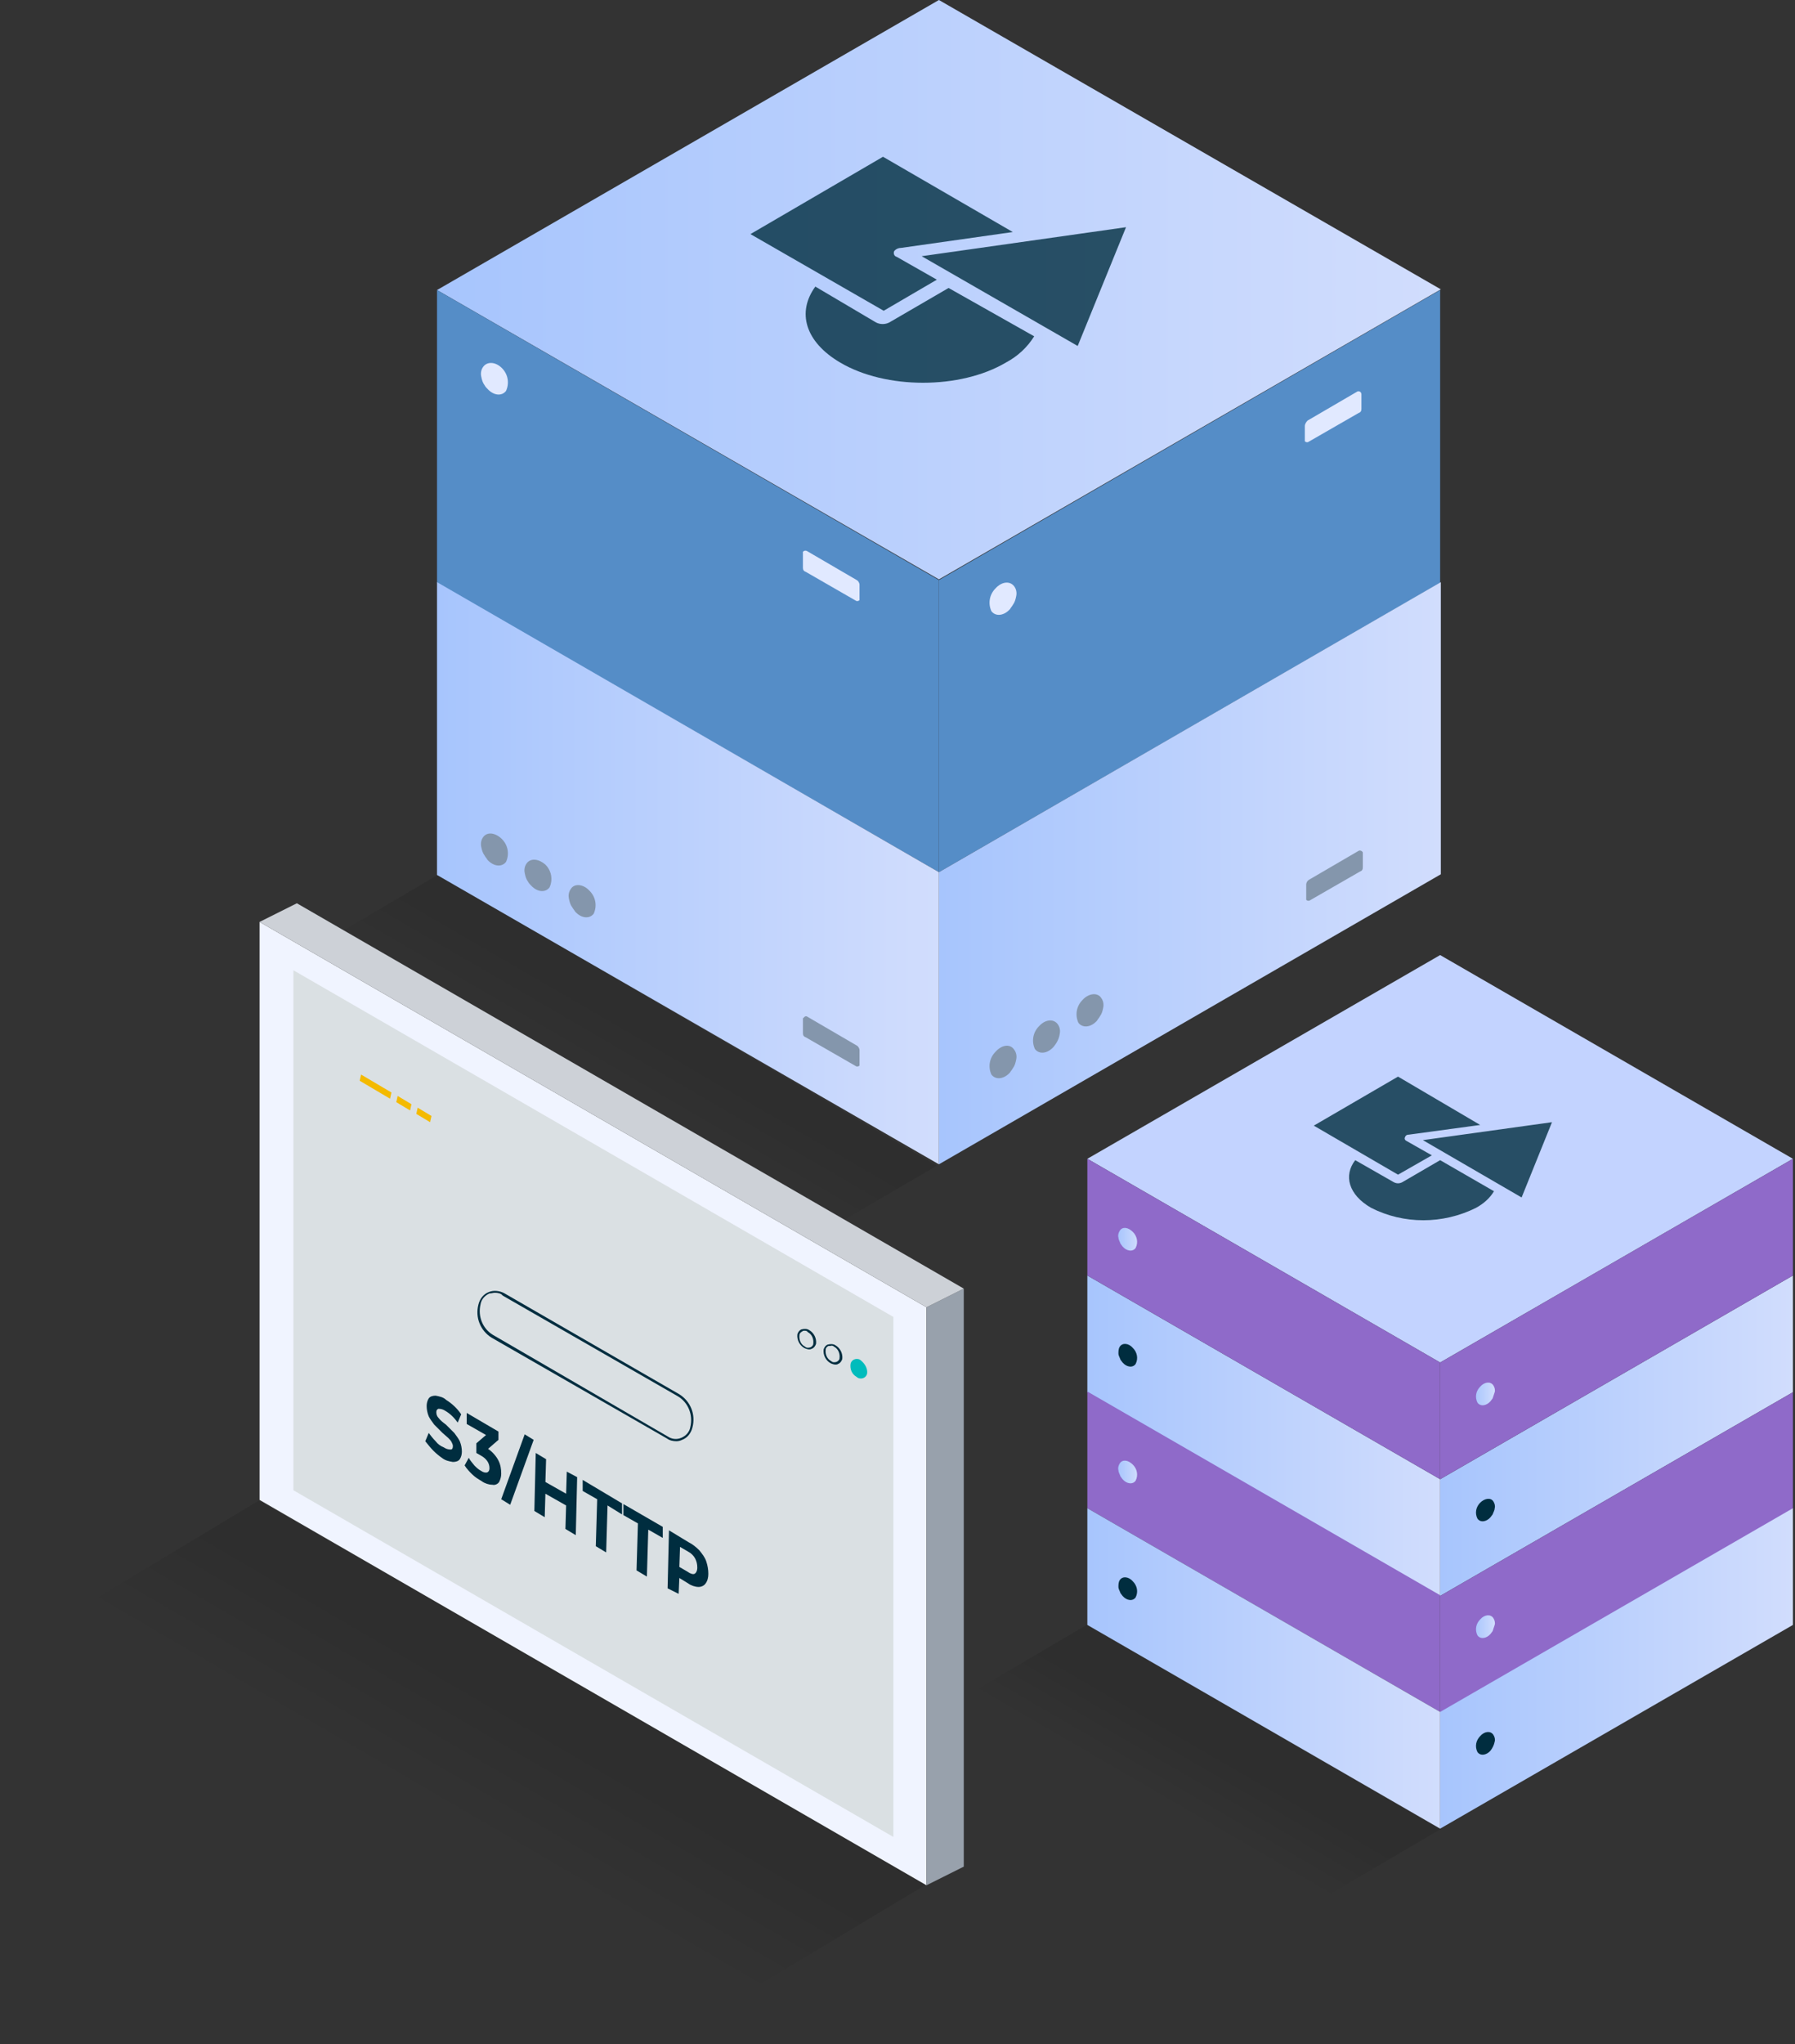
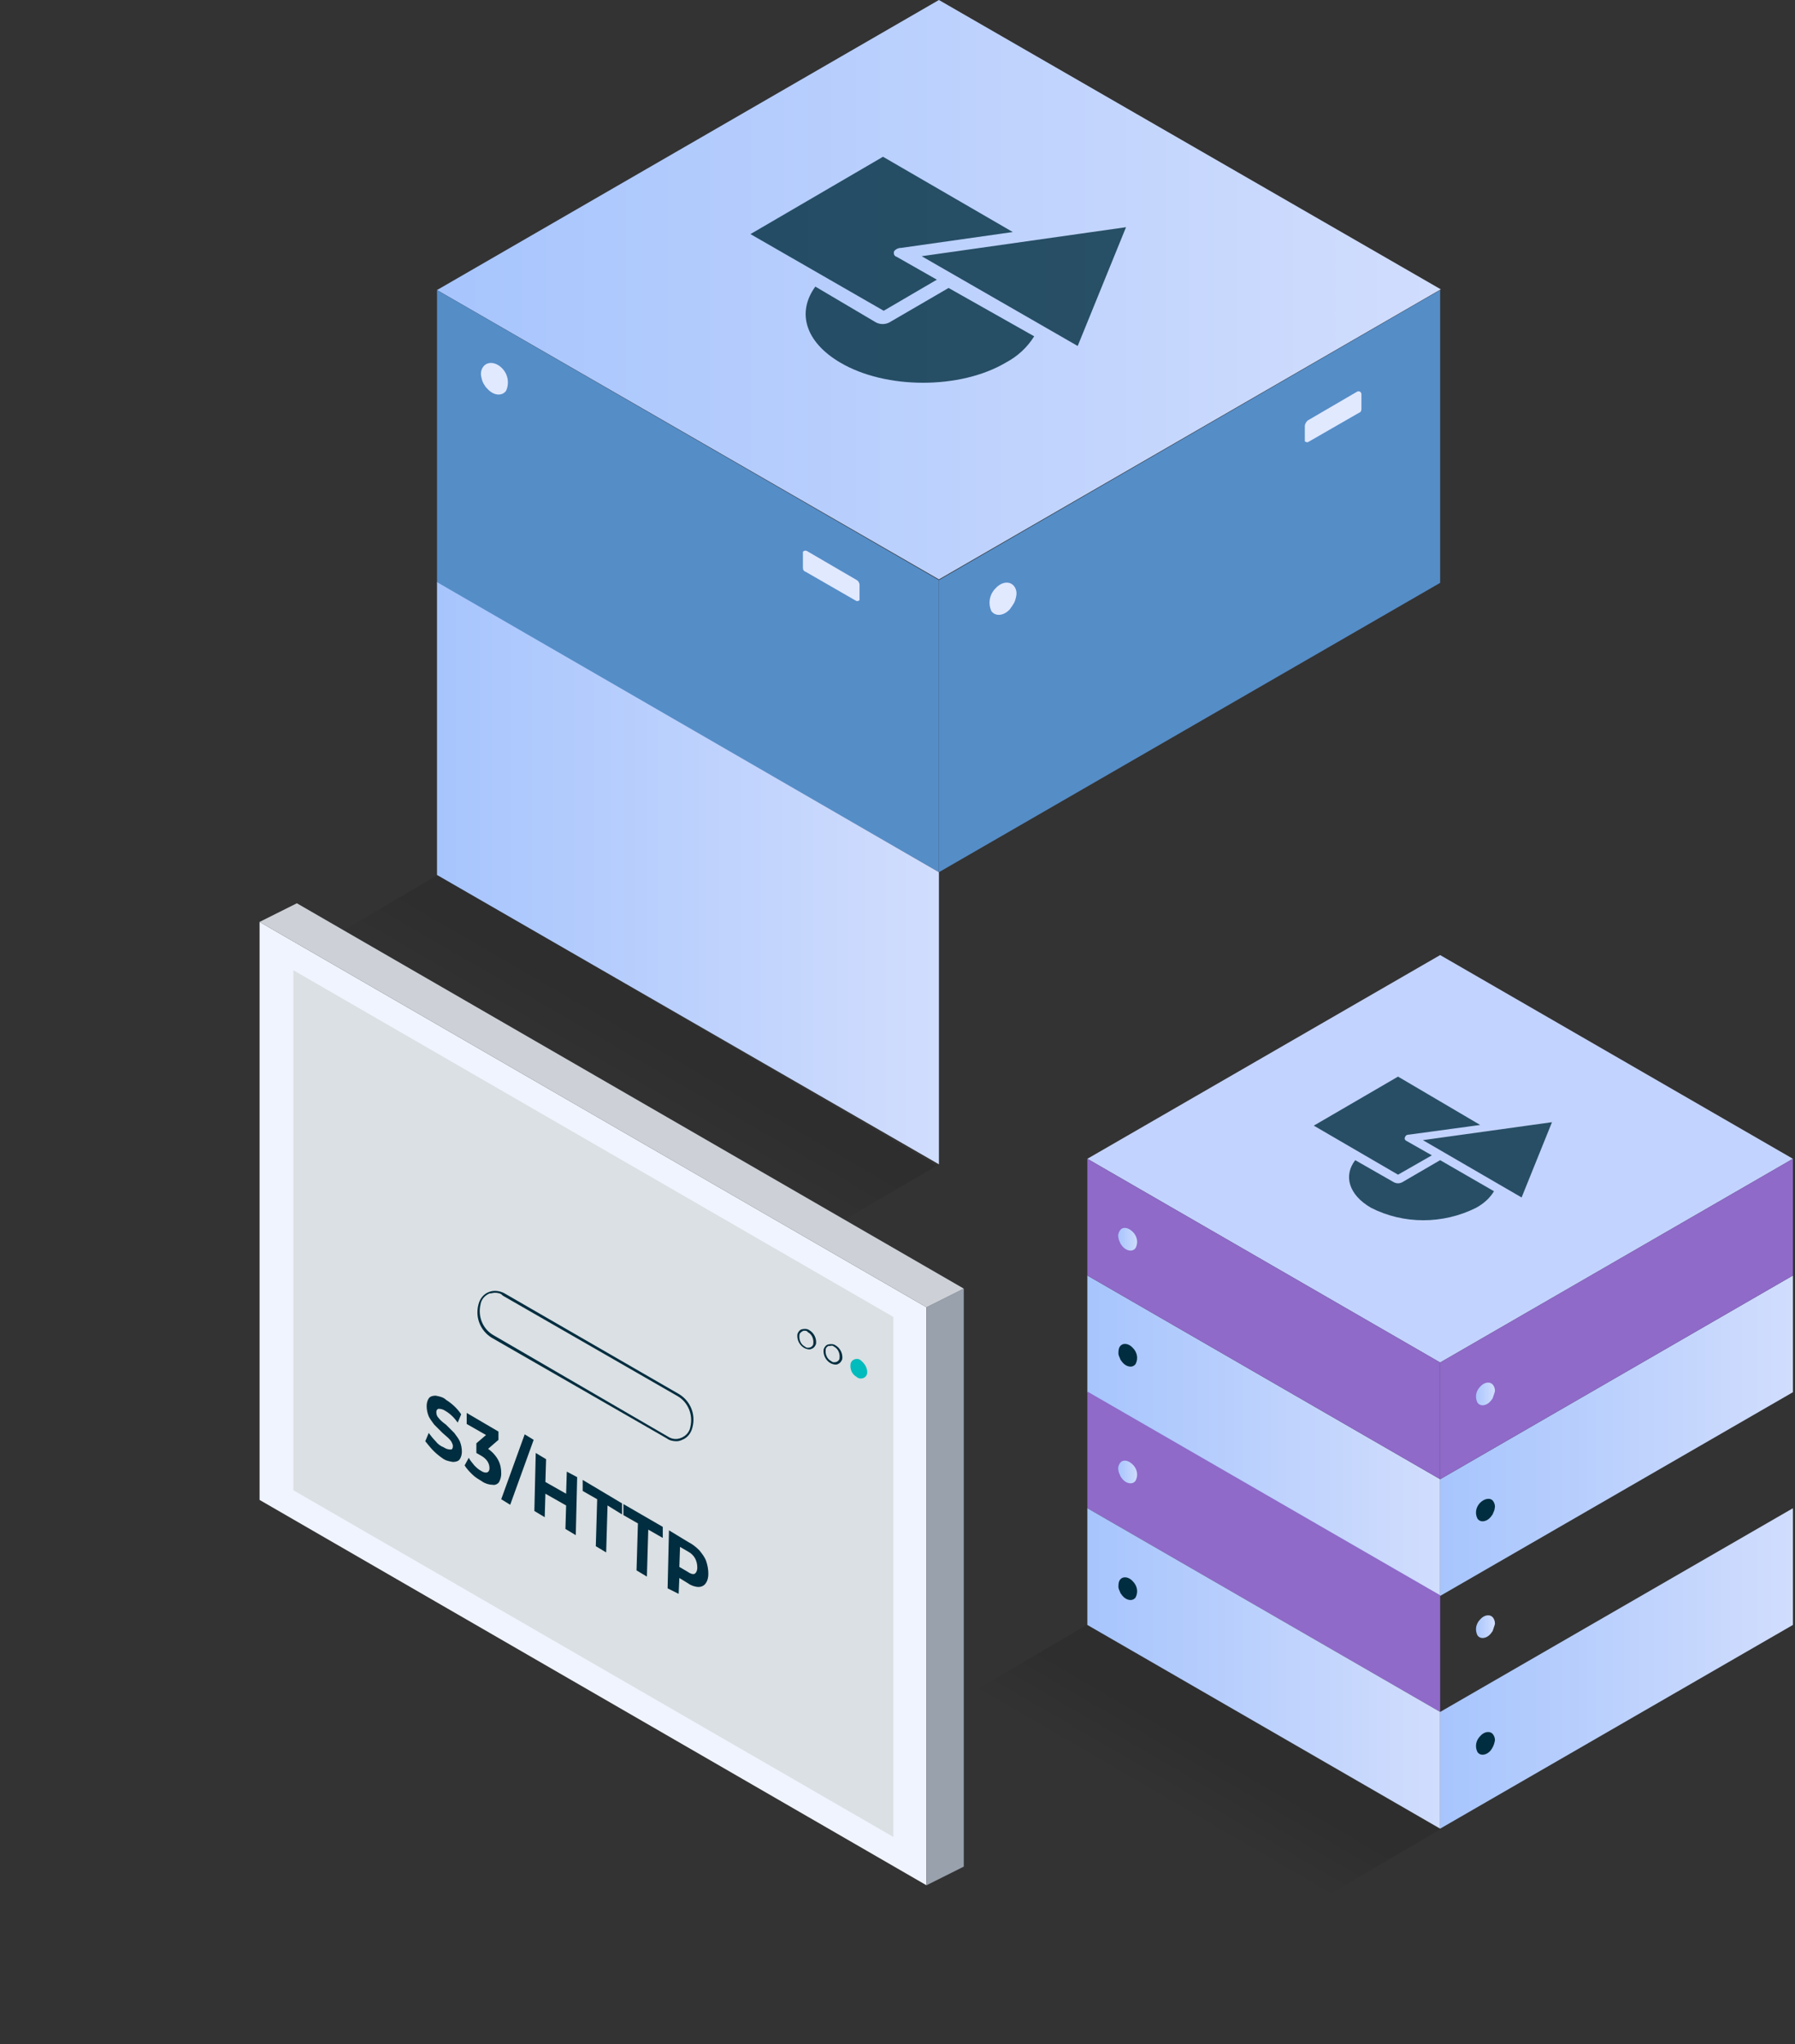
<svg xmlns="http://www.w3.org/2000/svg" width="260" height="296" viewBox="0 0 260 296">
  <rect x="0" y="0" width="260" height="296" fill="#333333" stroke="none" />
  <defs>
    <linearGradient id="a" x1="100.078%" x2="0%" y1="49.957%" y2="49.957%">
      <stop offset="0%" stop-color="#D1DDFD" />
      <stop offset="100%" stop-color="#A7C5FD" />
    </linearGradient>
    <linearGradient id="b" x1="100%" x2="-.059%" y1="49.968%" y2="49.968%">
      <stop offset="0%" stop-color="#D1DDFD" />
      <stop offset="100%" stop-color="#A7C5FD" />
    </linearGradient>
    <linearGradient id="c" x1="97.48%" x2="-2.981%" y1="50.572%" y2="50.572%">
      <stop offset="0%" stop-color="#D1DDFD" />
      <stop offset="100%" stop-color="#A7C5FD" />
    </linearGradient>
    <linearGradient id="d" x1="101.161%" x2=".7%" y1="50.365%" y2="50.365%">
      <stop offset="0%" stop-color="#D1DDFD" />
      <stop offset="100%" stop-color="#A7C5FD" />
    </linearGradient>
    <linearGradient id="e" x1="97.48%" x2="-2.981%" y1="49.227%" y2="49.227%">
      <stop offset="0%" stop-color="#D1DDFD" />
      <stop offset="100%" stop-color="#A7C5FD" />
    </linearGradient>
    <linearGradient id="f" x1="101.161%" x2=".7%" y1="49.1%" y2="49.1%">
      <stop offset="0%" stop-color="#D1DDFD" />
      <stop offset="100%" stop-color="#A7C5FD" />
    </linearGradient>
    <linearGradient id="g" x1="100.078%" x2="0%" y1="50.032%" y2="50.032%">
      <stop offset="0%" stop-color="#D1DDFD" />
      <stop offset="100%" stop-color="#A7C5FD" />
    </linearGradient>
    <linearGradient id="h" x1="100%" x2="-.059%" y1="50.043%" y2="50.043%">
      <stop offset="0%" stop-color="#D1DDFD" />
      <stop offset="100%" stop-color="#A7C5FD" />
    </linearGradient>
    <linearGradient id="i" x1="58.868%" x2="42.918%" y1="41.087%" y2="57.144%">
      <stop offset="0%" />
      <stop offset="87.473%" stop-opacity="0" />
    </linearGradient>
    <linearGradient id="j" x1="58.868%" x2="42.918%" y1="41.045%" y2="57.178%">
      <stop offset="0%" />
      <stop offset="87.473%" stop-opacity="0" />
    </linearGradient>
    <linearGradient id="k" x1="99.986%" x2=".028%" y1="50.012%" y2="50.012%">
      <stop offset="0%" stop-color="#D1DDFD" />
      <stop offset="100%" stop-color="#A7C5FD" />
    </linearGradient>
    <linearGradient id="l" x1="99.972%" x2=".014%" y1="50.042%" y2="50.042%">
      <stop offset="0%" stop-color="#D1DDFD" />
      <stop offset="100%" stop-color="#A7C5FD" />
    </linearGradient>
    <linearGradient id="m" x1="100.014%" x2=".055%" y1="50.053%" y2="50.053%">
      <stop offset="0%" stop-color="#D1DDFD" />
      <stop offset="100%" stop-color="#A7C5FD" />
    </linearGradient>
    <linearGradient id="n" x1="58.868%" x2="42.918%" y1="41.102%" y2="57.132%">
      <stop offset="0%" />
      <stop offset="87.473%" stop-opacity="0" />
    </linearGradient>
  </defs>
  <g fill="none">
    <polygon fill="url(#a)" points="259.7 184.7 259.7 201.6 208.6 231.1 208.6 214.2" />
    <polygon fill="url(#b)" points="208.6 231.1 157.5 201.6 157.5 184.7 208.6 214.2" />
    <path fill="#002D3F" d="M216.3,217.4 C216.5,217.7 216.6,218.1 216.5,218.4 C216.5,218.7 216.3,219 216.2,219.3 C216.1,219.4 216,219.6 215.9,219.7 C215.3,220.4 214.4,220.5 214,219.9 C213.6,219.1 213.8,218.2 214.4,217.6 C215,217 215.9,216.8 216.3,217.4 L216.3,217.4 Z M162.2,195 C162,195.3 162,195.7 162,196 C162,196.3 162.2,196.6 162.3,196.9 C162.4,197 162.5,197.2 162.6,197.3 C163.2,198 164.1,198.1 164.5,197.5 C164.9,196.7 164.7,195.8 164.1,195.2 C163.5,194.5 162.6,194.4 162.2,195 Z" />
    <g fill="#8F6AC9" transform="translate(157.5 201.5)">
-       <polygon points="102.2 .1 102.2 17 51.1 46.5 51.1 29.6" />
      <polygon points="51.1 46.4 0 16.9 0 0 51.1 29.5" />
    </g>
    <path fill="url(#c)" d="M216.3,234.3 C216.5,234.6 216.6,235 216.5,235.3 C216.4,235.6 216.3,235.9 216.2,236.2 C216.1,236.3 216,236.5 215.9,236.6 C215.3,237.3 214.4,237.4 214,236.8 C213.6,236 213.8,235.1 214.4,234.5 C215,233.8 215.9,233.7 216.3,234.3 Z" />
    <path fill="url(#d)" d="M162.2,211.9 C162,212.2 161.9,212.6 162,212.9 C162,213.2 162.2,213.5 162.3,213.8 C162.4,213.9 162.5,214.1 162.6,214.2 C163.2,214.9 164.1,215 164.5,214.4 C164.9,213.6 164.7,212.7 164.1,212.1 C163.4,211.4 162.6,211.3 162.2,211.9 Z" />
    <polygon fill="#C3D3FF" points="157.5 167.8 208.6 197.3 259.7 167.8 208.6 138.3" />
    <g fill="#8F6AC9" transform="translate(157.5 167.8)">
      <polygon points="102.2 0 102.2 16.9 51.1 46.4 51.1 29.5" />
      <polygon points="51.1 46.4 0 16.9 0 0 51.1 29.5" />
    </g>
    <path fill="url(#e)" d="M216.3,200.6 C216.5,200.9 216.6,201.3 216.5,201.6 C216.4,201.9 216.3,202.2 216.2,202.5 C216.1,202.6 216,202.8 215.9,202.9 C215.3,203.6 214.4,203.7 214,203.1 C213.6,202.3 213.8,201.4 214.4,200.8 C215,200.1 215.9,200 216.3,200.6 Z" />
    <path fill="url(#f)" d="M162.2,178.2 C162,178.5 161.9,178.9 162,179.2 C162,179.5 162.2,179.8 162.3,180.1 C162.4,180.2 162.5,180.4 162.6,180.5 C163.2,181.2 164.1,181.3 164.5,180.7 C164.9,179.9 164.7,179 164.1,178.4 C163.4,177.7 162.6,177.6 162.2,178.2 Z" />
    <polygon fill="url(#g)" points="259.7 218.4 259.7 235.3 208.6 264.8 208.6 247.9" />
    <polygon fill="url(#h)" points="208.6 264.8 157.5 235.3 157.5 218.4 208.6 247.9" />
    <path fill="#002D3F" d="M216.3,251.2 C216.5,251.5 216.6,251.9 216.5,252.2 C216.4,252.7 216.2,253.1 215.9,253.5 C215.3,254.2 214.4,254.3 214,253.7 C213.6,252.9 213.8,252 214.4,251.4 C215,250.7 215.9,250.6 216.3,251.2 L216.3,251.2 Z M162.2,228.8 C162,229.1 162,229.5 162,229.8 C162,230.1 162.2,230.4 162.3,230.7 C162.4,230.8 162.5,231 162.6,231.1 C163.2,231.8 164.1,231.9 164.5,231.3 C164.9,230.5 164.7,229.6 164.1,229 C163.5,228.3 162.6,228.2 162.2,228.8 Z" />
    <polygon fill="url(#i)" points="182.9 280 131.7 250.4 157.4 235.3 208.6 264.9" opacity=".1" />
    <polygon fill="url(#j)" points="110 183.8 37.7 141.8 63.4 126.7 135.7 168.8" opacity=".1" />
    <polygon fill="url(#k)" points="63.3 42 136 83.9 208.7 41.9 136 0" />
    <g fill="#558DC7" transform="translate(63.3 42)">
      <path d="M145.3,0 L145.3,42.4 L72.7,84.3 L72.7,42 C72.7,42 145.3,0 145.3,0 Z" />
      <polygon points="72.7 84.3 0 42.4 0 0 72.7 42" />
    </g>
    <path fill="#E1E9FF" d="M146.9,84.9 C147.2,85.3 147.3,85.8 147.2,86.3 C147.1,86.8 147,87.2 146.7,87.6 C146.6,87.8 146.4,88 146.3,88.2 C145.4,89.2 144.2,89.3 143.6,88.5 C143.1,87.4 143.3,86.1 144.2,85.2 C145.1,84.2 146.3,84.1 146.9,84.9 Z M197.2,57.1 L197.2,59.2 C197.2,59.5 197.1,59.7 196.8,59.8 L189.5,64 C189.3,64.1 189.1,64 189,63.9 C189,63.8 189,63.8 189,63.7 L189,61.7 C189,61.4 189.2,61.1 189.4,60.9 L196.6,56.7 C196.8,56.6 197,56.7 197.1,56.8 C197.2,57 197.2,57 197.2,57.1 L197.2,57.1 Z M70,53.1 C69.7,53.5 69.6,54 69.7,54.5 C69.8,55 69.9,55.4 70.2,55.8 C70.3,56 70.5,56.2 70.6,56.3 C71.5,57.3 72.7,57.4 73.3,56.6 C73.8,55.5 73.6,54.2 72.7,53.3 C71.8,52.4 70.6,52.3 70,53.1 Z M116.3,80.1 L116.3,82.2 C116.3,82.5 116.4,82.7 116.7,82.8 L124,87 C124.2,87.1 124.4,87 124.5,86.9 C124.5,86.8 124.5,86.8 124.5,86.7 L124.5,84.7 C124.5,84.4 124.3,84.1 124.1,84 L116.9,79.8 C116.7,79.7 116.5,79.7 116.3,79.9 C116.3,79.9 116.3,80 116.3,80.1 Z" />
-     <polygon fill="url(#l)" points="208.7 84.3 208.7 126.6 136 168.6 136 126.3" />
    <polygon fill="url(#m)" points="136 168.6 63.3 126.7 63.3 84.3 136 126.3" />
-     <path fill="#8496AC" d="M159.5,144.5 C159.8,144.9 159.9,145.4 159.8,145.9 C159.7,146.4 159.6,146.8 159.3,147.2 C159.2,147.4 159,147.6 158.9,147.8 C158,148.8 156.8,148.9 156.2,148.1 C155.7,147 155.9,145.7 156.8,144.8 C157.7,143.8 159,143.7 159.5,144.5 Z M153.2,148.3 C153.5,148.7 153.6,149.2 153.5,149.7 C153.4,150.4 153.1,151 152.6,151.6 C151.7,152.6 150.5,152.7 149.9,151.9 C149.4,150.8 149.6,149.5 150.5,148.6 C151.4,147.6 152.6,147.5 153.2,148.3 Z M146.9,152 C147.2,152.4 147.3,152.9 147.2,153.4 C147.1,153.9 147,154.3 146.7,154.7 C146.6,154.9 146.4,155.1 146.3,155.3 C145.4,156.3 144.2,156.4 143.6,155.6 C143.1,154.5 143.3,153.2 144.2,152.3 C145.1,151.3 146.3,151.1 146.9,152 L146.9,152 Z M197.4,123.5 L197.4,125.6 C197.4,125.9 197.3,126.1 197,126.2 L189.7,130.4 C189.5,130.5 189.3,130.4 189.2,130.3 C189.2,130.2 189.2,130.2 189.2,130.1 L189.2,128.1 C189.2,127.8 189.4,127.5 189.6,127.4 L196.8,123.2 C197,123.1 197.2,123.2 197.3,123.3 C197.4,123.4 197.4,123.4 197.4,123.5 Z M70,121.2 C69.7,121.6 69.6,122.1 69.7,122.6 C69.8,123.1 69.9,123.5 70.2,123.9 C70.3,124.1 70.5,124.3 70.6,124.5 C71.5,125.5 72.7,125.6 73.3,124.8 C73.8,123.7 73.6,122.4 72.7,121.5 C71.8,120.6 70.6,120.4 70,121.2 Z M76.3,125 C76,125.4 75.9,125.9 76,126.4 C76.1,126.9 76.2,127.3 76.5,127.7 C76.6,127.9 76.8,128.1 76.9,128.2 C77.8,129.2 79,129.3 79.6,128.5 C80.1,127.4 79.9,126.1 79,125.2 C78.1,124.4 76.9,124.2 76.3,125 Z M82.7,128.7 C82.4,129.1 82.3,129.6 82.4,130.1 C82.5,130.6 82.6,131 82.9,131.4 C83,131.6 83.2,131.8 83.3,132 C84.2,133 85.4,133.1 86,132.3 C86.5,131.2 86.3,129.9 85.4,129 C84.5,128 83.2,127.9 82.7,128.7 Z M116.3,147.5 L116.3,149.6 C116.3,149.9 116.4,150.1 116.7,150.2 L124,154.4 C124.2,154.5 124.4,154.4 124.5,154.3 C124.5,154.2 124.5,154.2 124.5,154.1 L124.5,152.1 C124.5,151.8 124.3,151.5 124.1,151.4 L116.9,147.2 C116.7,147.1 116.5,147.2 116.4,147.4 C116.3,147.4 116.3,147.4 116.3,147.5 L116.3,147.5 Z" />
-     <polygon fill="url(#n)" points="96.8 295.3 0 239.8 37.5 217.3 134.3 272.8" opacity=".1" />
    <polygon fill="#F0F4FF" points="134.2 189.3 134.2 273 37.6 217.2 37.6 133.5" />
    <polygon fill="#98A1AC" points="134.2 273 139.6 270.3 139.6 186.6 134.2 189.3" />
    <polygon fill="#CDD1D7" points="139.6 186.6 43 130.8 37.6 133.5 134.2 189.3" />
    <polygon fill="#DAE0E3" points="129.4 190.7 129.4 266 42.5 215.8 42.5 140.5" />
    <path fill="#012D3F" d="M117.2,195.4 C117,195.4 116.7,195.3 116.5,195.2 C115.8,194.8 115.4,194 115.5,193.2 C115.6,192.9 115.8,192.6 116.1,192.5 C116.5,192.4 116.9,192.4 117.2,192.6 C117.9,193 118.3,193.8 118.2,194.6 L118.2,194.6 C118.1,194.9 117.9,195.2 117.6,195.3 C117.4,195.4 117.3,195.4 117.2,195.4 Z M116.5,192.7 C116.4,192.7 116.3,192.7 116.2,192.8 C116,192.9 115.8,193.1 115.8,193.3 C115.7,194 116,194.7 116.6,195 C116.8,195.2 117.1,195.2 117.4,195.1 C117.6,195 117.8,194.8 117.8,194.6 C117.9,193.9 117.6,193.2 117,192.9 C116.9,192.7 116.7,192.7 116.5,192.7 Z M121,197.6 C120.8,197.6 120.5,197.5 120.3,197.4 C119.6,197 119.2,196.2 119.3,195.4 C119.4,195.1 119.6,194.8 119.9,194.7 C120.3,194.6 120.7,194.6 121,194.8 C121.7,195.2 122.1,196 122,196.8 L122,196.8 C121.9,197.1 121.7,197.4 121.4,197.5 C121.3,197.6 121.1,197.6 121,197.6 Z M120.3,194.9 C120.2,194.9 120.1,194.9 120,194.9 C119.8,195 119.6,195.2 119.6,195.4 C119.5,196.1 119.8,196.8 120.4,197.1 C120.6,197.3 120.9,197.3 121.2,197.2 C121.4,197.1 121.6,196.9 121.6,196.7 L121.6,196.7 C121.7,196 121.4,195.3 120.8,195 C120.7,194.9 120.5,194.8 120.3,194.9 L120.3,194.9 Z" />
    <path fill="#00BCBC" d="M125.6,198.9 C125.5,199.4 125,199.7 124.5,199.6 C124.4,199.6 124.2,199.5 124.1,199.4 C123.4,199 123.1,198.3 123.2,197.5 C123.3,197 123.8,196.7 124.3,196.8 C124.4,196.8 124.6,196.9 124.7,197 C125.3,197.5 125.7,198.2 125.6,198.9 Z" />
-     <path fill="#F4BA00" d="M59.4,160.8 L57.4,159.6 L57.6,158.7 L59.6,159.9 L59.4,160.8 Z M62.3,162.5 L60.3,161.3 L60.5,160.4 L62.5,161.6 L62.3,162.5 L62.3,162.5 Z M56.5,159.1 L52.1,156.5 L52.3,155.6 L56.7,158.2 L56.5,159.1 Z" />
    <path fill="#012D3F" d="M98,208.7 C97.5,208.7 97,208.6 96.6,208.3 L71.2,193.7 C69.6,192.7 68.8,190.8 69.3,188.9 C69.5,188.1 70,187.4 70.8,187.1 C71.5,186.8 72.4,186.9 73.1,187.3 L98.4,201.9 C100,202.9 100.8,204.8 100.3,206.7 C100.1,207.5 99.6,208.2 98.8,208.5 C98.6,208.6 98.3,208.7 98,208.7 L98,208.7 Z M71.7,187.2 C71.4,187.2 71.2,187.3 70.9,187.3 C70.2,187.6 69.7,188.2 69.6,188.9 C69.2,190.6 69.9,192.4 71.4,193.3 L96.7,208 C97.3,208.4 98,208.5 98.7,208.2 C99.4,207.9 99.9,207.3 100,206.6 C100.4,204.9 99.7,203.1 98.2,202.2 L72.8,187.6 C72.6,187.3 72.1,187.2 71.7,187.2 L71.7,187.2 Z" />
    <path fill="#002D3F" d="M62.8,210.1 C62.4,209.7 62,209.2 61.6,208.7 L62.1,207.5 C62.4,207.9 62.7,208.3 63.1,208.7 C63.4,209.1 63.8,209.4 64.3,209.6 C64.6,209.8 64.9,209.9 65.3,209.9 C65.5,209.9 65.6,209.7 65.6,209.4 C65.6,209.2 65.5,209 65.4,208.8 C65.3,208.6 65.1,208.4 64.9,208.2 L64.1,207.5 L62.9,206.3 C62.6,205.9 62.3,205.5 62.1,205.1 C61.9,204.6 61.8,204.1 61.8,203.6 C61.8,203.2 61.9,202.8 62.1,202.5 C62.3,202.2 62.7,202.1 63.1,202.1 C63.6,202.2 64.2,202.3 64.6,202.7 C65.4,203.2 66.2,203.9 66.8,204.8 L66.3,206 C65.8,205.3 65.2,204.7 64.5,204.3 C64.2,204.1 63.9,204 63.5,204 C63.3,204.1 63.2,204.2 63.2,204.5 C63.2,204.8 63.3,205.1 63.5,205.3 C63.8,205.7 64.2,206 64.6,206.3 L65.8,207.5 C66.1,207.9 66.4,208.3 66.6,208.7 C66.8,209.2 66.9,209.7 66.9,210.2 C66.9,210.6 66.8,211 66.6,211.3 C66.4,211.6 66,211.7 65.6,211.7 C65,211.6 64.5,211.5 64,211.1 C63.7,210.9 63.2,210.5 62.8,210.1 L62.8,210.1 Z M72.2,211.5 C72.5,212.1 72.6,212.7 72.6,213.4 C72.6,213.8 72.5,214.2 72.3,214.6 C72.1,214.9 71.7,215.1 71.3,215 C70.8,215 70.2,214.8 69.8,214.5 C69.3,214.2 68.8,213.9 68.4,213.5 C68,213.1 67.6,212.7 67.3,212.2 L67.9,211.1 C68.1,211.5 68.4,211.8 68.7,212.2 C69,212.5 69.3,212.8 69.7,213 C70,213.2 70.3,213.3 70.6,213.2 C70.8,213.1 70.9,212.9 70.9,212.6 C70.9,211.8 70.4,211.2 69.7,210.8 L69,210.4 L69,209 L70.4,207.8 L67.6,206.2 L67.6,204.6 L72.2,207.3 L72.2,208.5 L70.7,209.8 C71.4,210.3 71.9,210.9 72.2,211.5 L72.2,211.5 Z M76,207.7 L77.3,208.5 L73.9,217.9 L72.6,217.1 L76,207.7 Z M83.6,213.9 L83.4,222.3 L81.9,221.4 L82,218 L79,216.3 L78.9,219.7 L77.4,218.8 L77.6,210.4 L79.1,211.3 L79,214.6 L82,216.3 L82.1,213.1 L83.6,213.9 Z M86.5,217.1 L84.4,215.9 L84.4,214.3 L90.1,217.7 L90.1,219.3 L88,218 L87.8,224.8 L86.3,223.9 L86.5,217.1 Z M92.4,220.6 L90.3,219.4 L90.3,217.8 L96,221.1 L96,222.7 L93.9,221.5 L93.7,228.3 L92.2,227.4 L92.4,220.6 Z M101.3,224.5 C101.7,225 102.1,225.5 102.3,226.1 C102.5,226.7 102.6,227.3 102.6,227.9 C102.6,228.4 102.5,228.9 102.2,229.3 C102,229.6 101.6,229.8 101.2,229.8 C100.7,229.8 100.1,229.6 99.7,229.3 L98.4,228.5 L98.3,230.8 L96.7,230 L96.9,221.6 L99.7,223.3 C100.3,223.6 100.8,224 101.3,224.5 Z M100.6,227.9 C100.8,227.8 101,227.5 101,227 C101,226.5 100.9,226.1 100.7,225.7 C100.5,225.3 100.1,224.9 99.7,224.7 L98.5,224 L98.4,226.9 L99.6,227.6 C100,227.9 100.4,228 100.6,227.9 Z" />
    <path fill="#002D3F" d="M224.8 162.5 220.4 173.4 206.1 165.1 224.8 162.5 224.8 162.5ZM214.4 162.9 204.1 164.3C203.8 164.3 203.6 164.4 203.5 164.7 203.4 164.9 203.5 165.1 203.7 165.2L207.4 167.3 202.5 170.1 190.3 163 202.5 155.9 214.4 162.9ZM216.4 172.5C215.8 173.5 214.9 174.3 213.8 174.9 209 177.3 203.3 177.3 198.6 174.9 195.3 173 194.6 170.2 196.3 168L201.9 171.2C202.3 171.4 202.7 171.4 203.1 171.2L208.6 168 216.4 172.5ZM163.1 32.9 156.1 50.1 133.5 37.1 163.1 32.9ZM146.7 33.6 130.5 35.9C130.1 35.9 129.7 36.1 129.5 36.4 129.4 36.7 129.5 37.1 129.9 37.2L135.7 40.5 128 45 108.7 33.9 127.9 22.7 146.7 33.6ZM149.8 48.7C148.8 50.3 147.4 51.6 145.7 52.5 139.1 56.4 128.3 56.4 121.7 52.5 116.6 49.5 115.4 45.2 118.1 41.5L126.9 46.7C127.5 47 128.2 47 128.8 46.7L137.4 41.7 149.8 48.7Z" opacity=".8" />
  </g>
</svg>